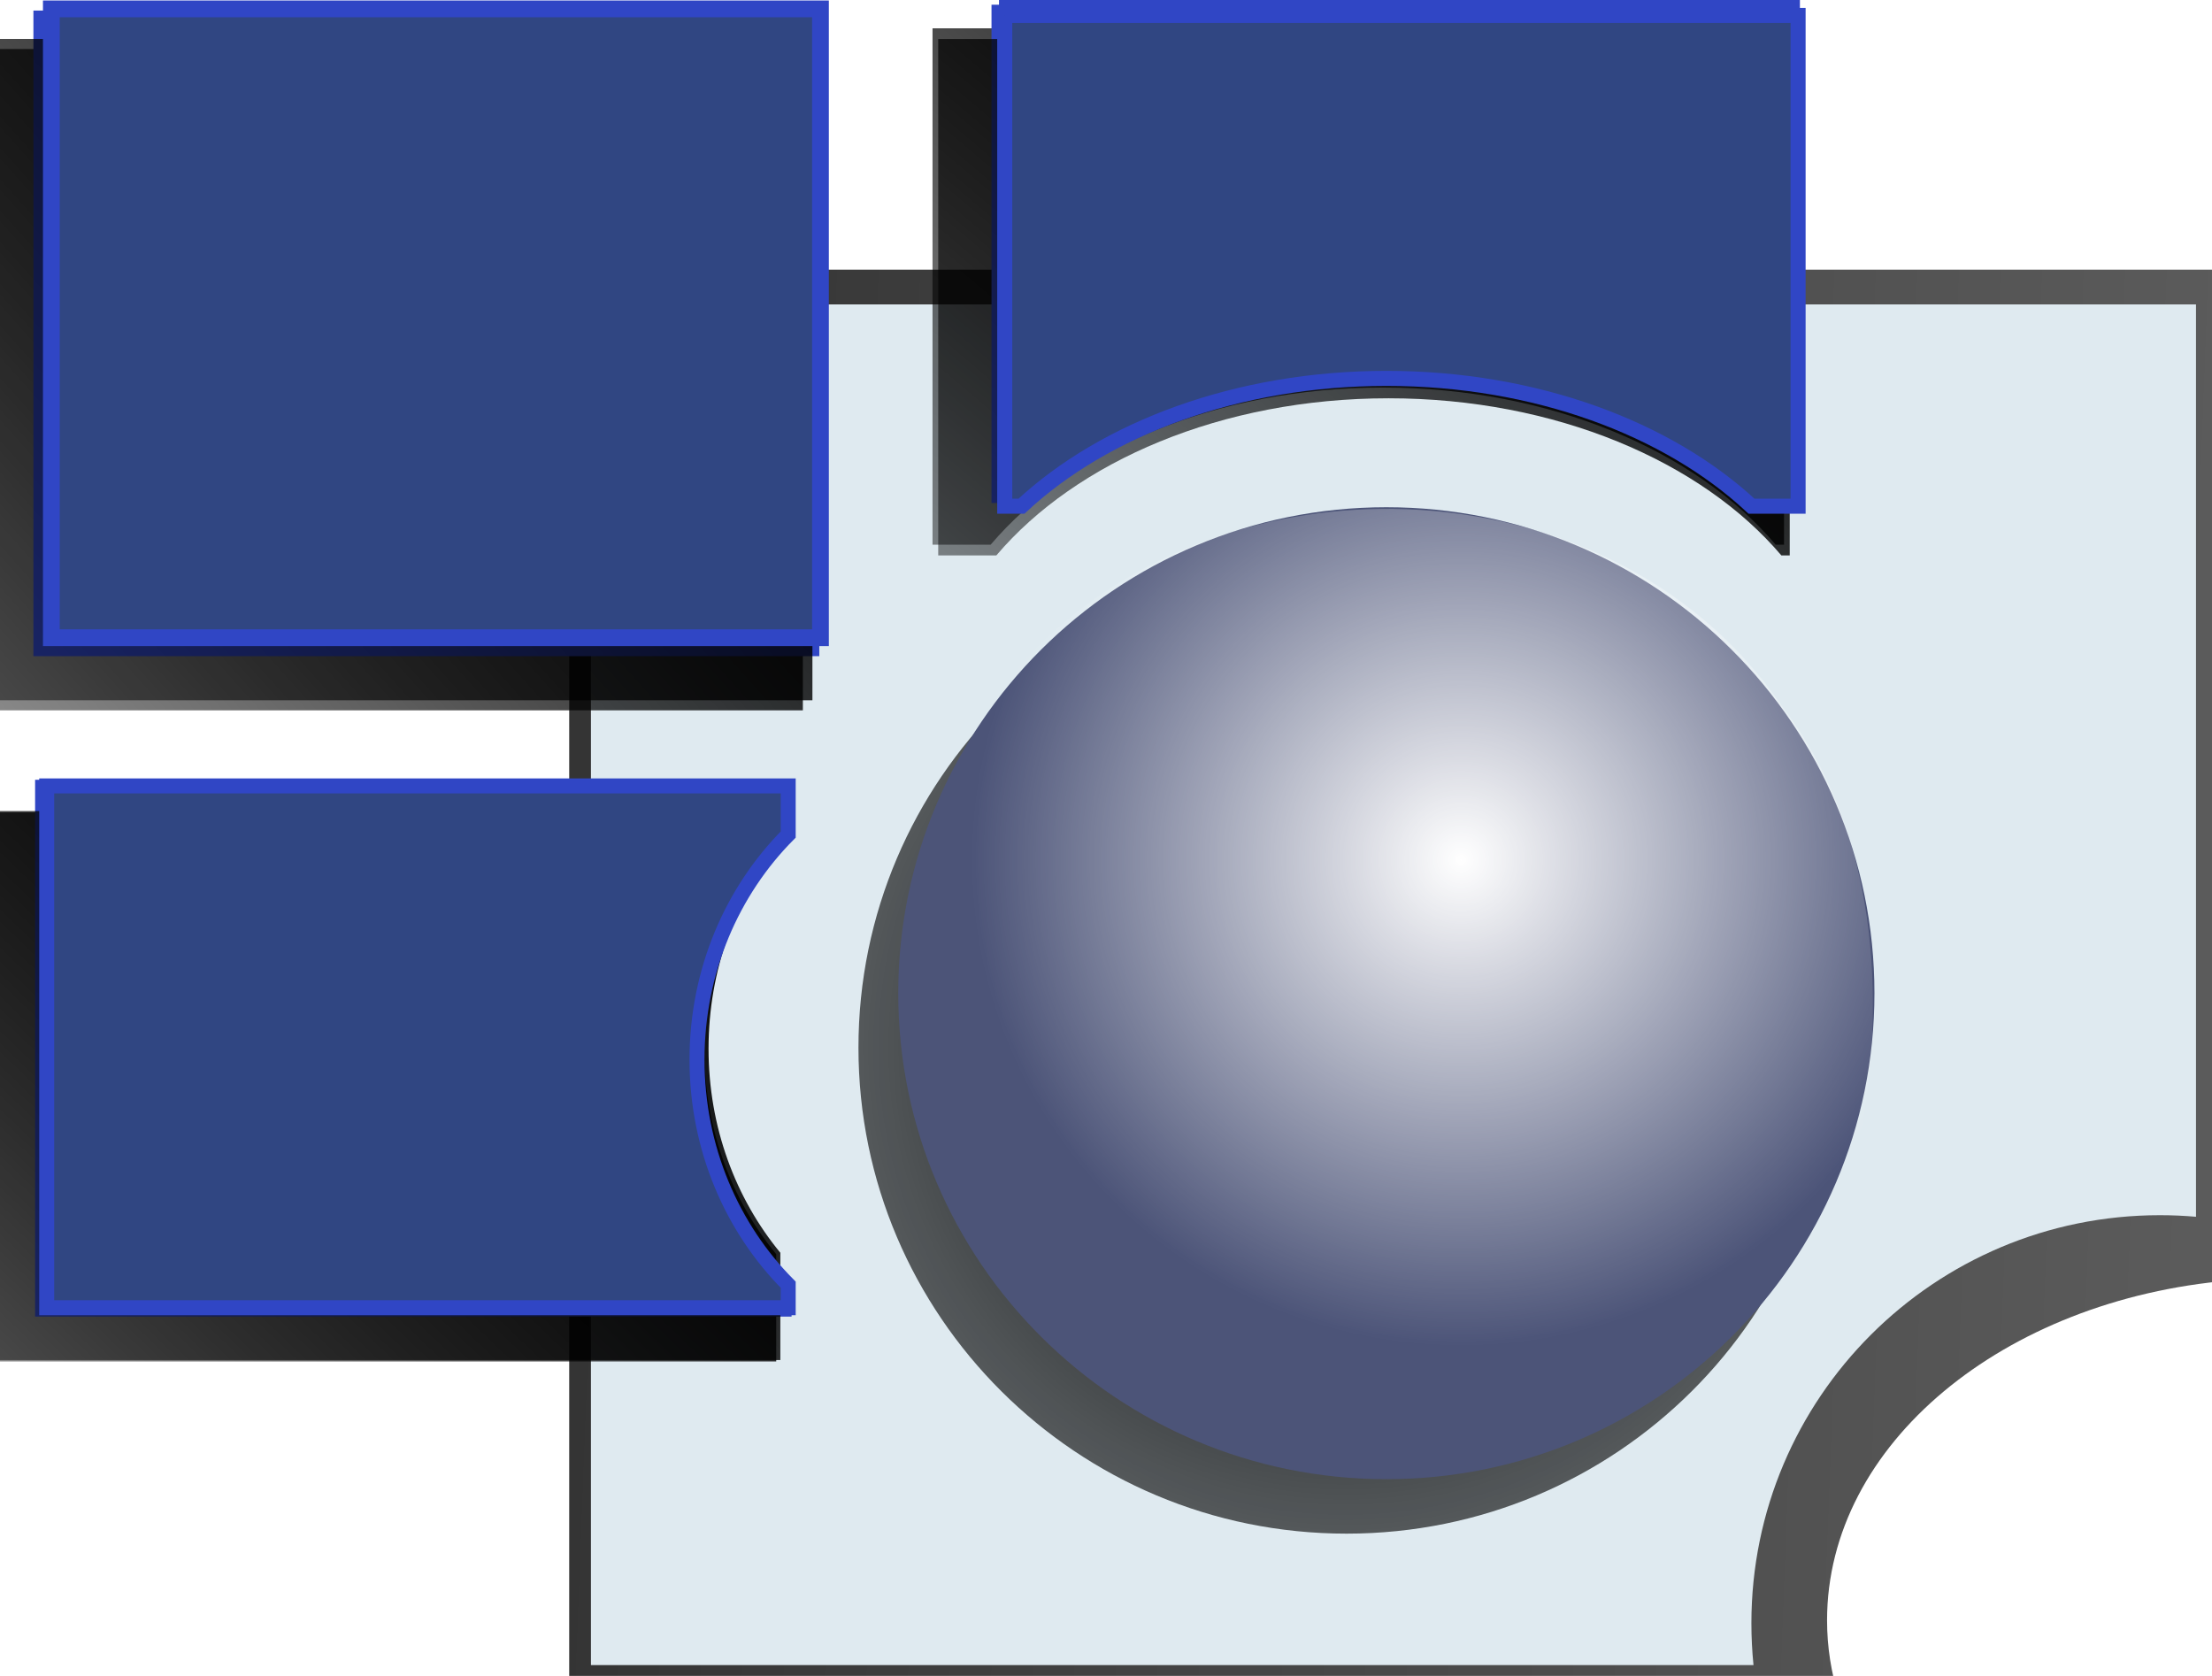
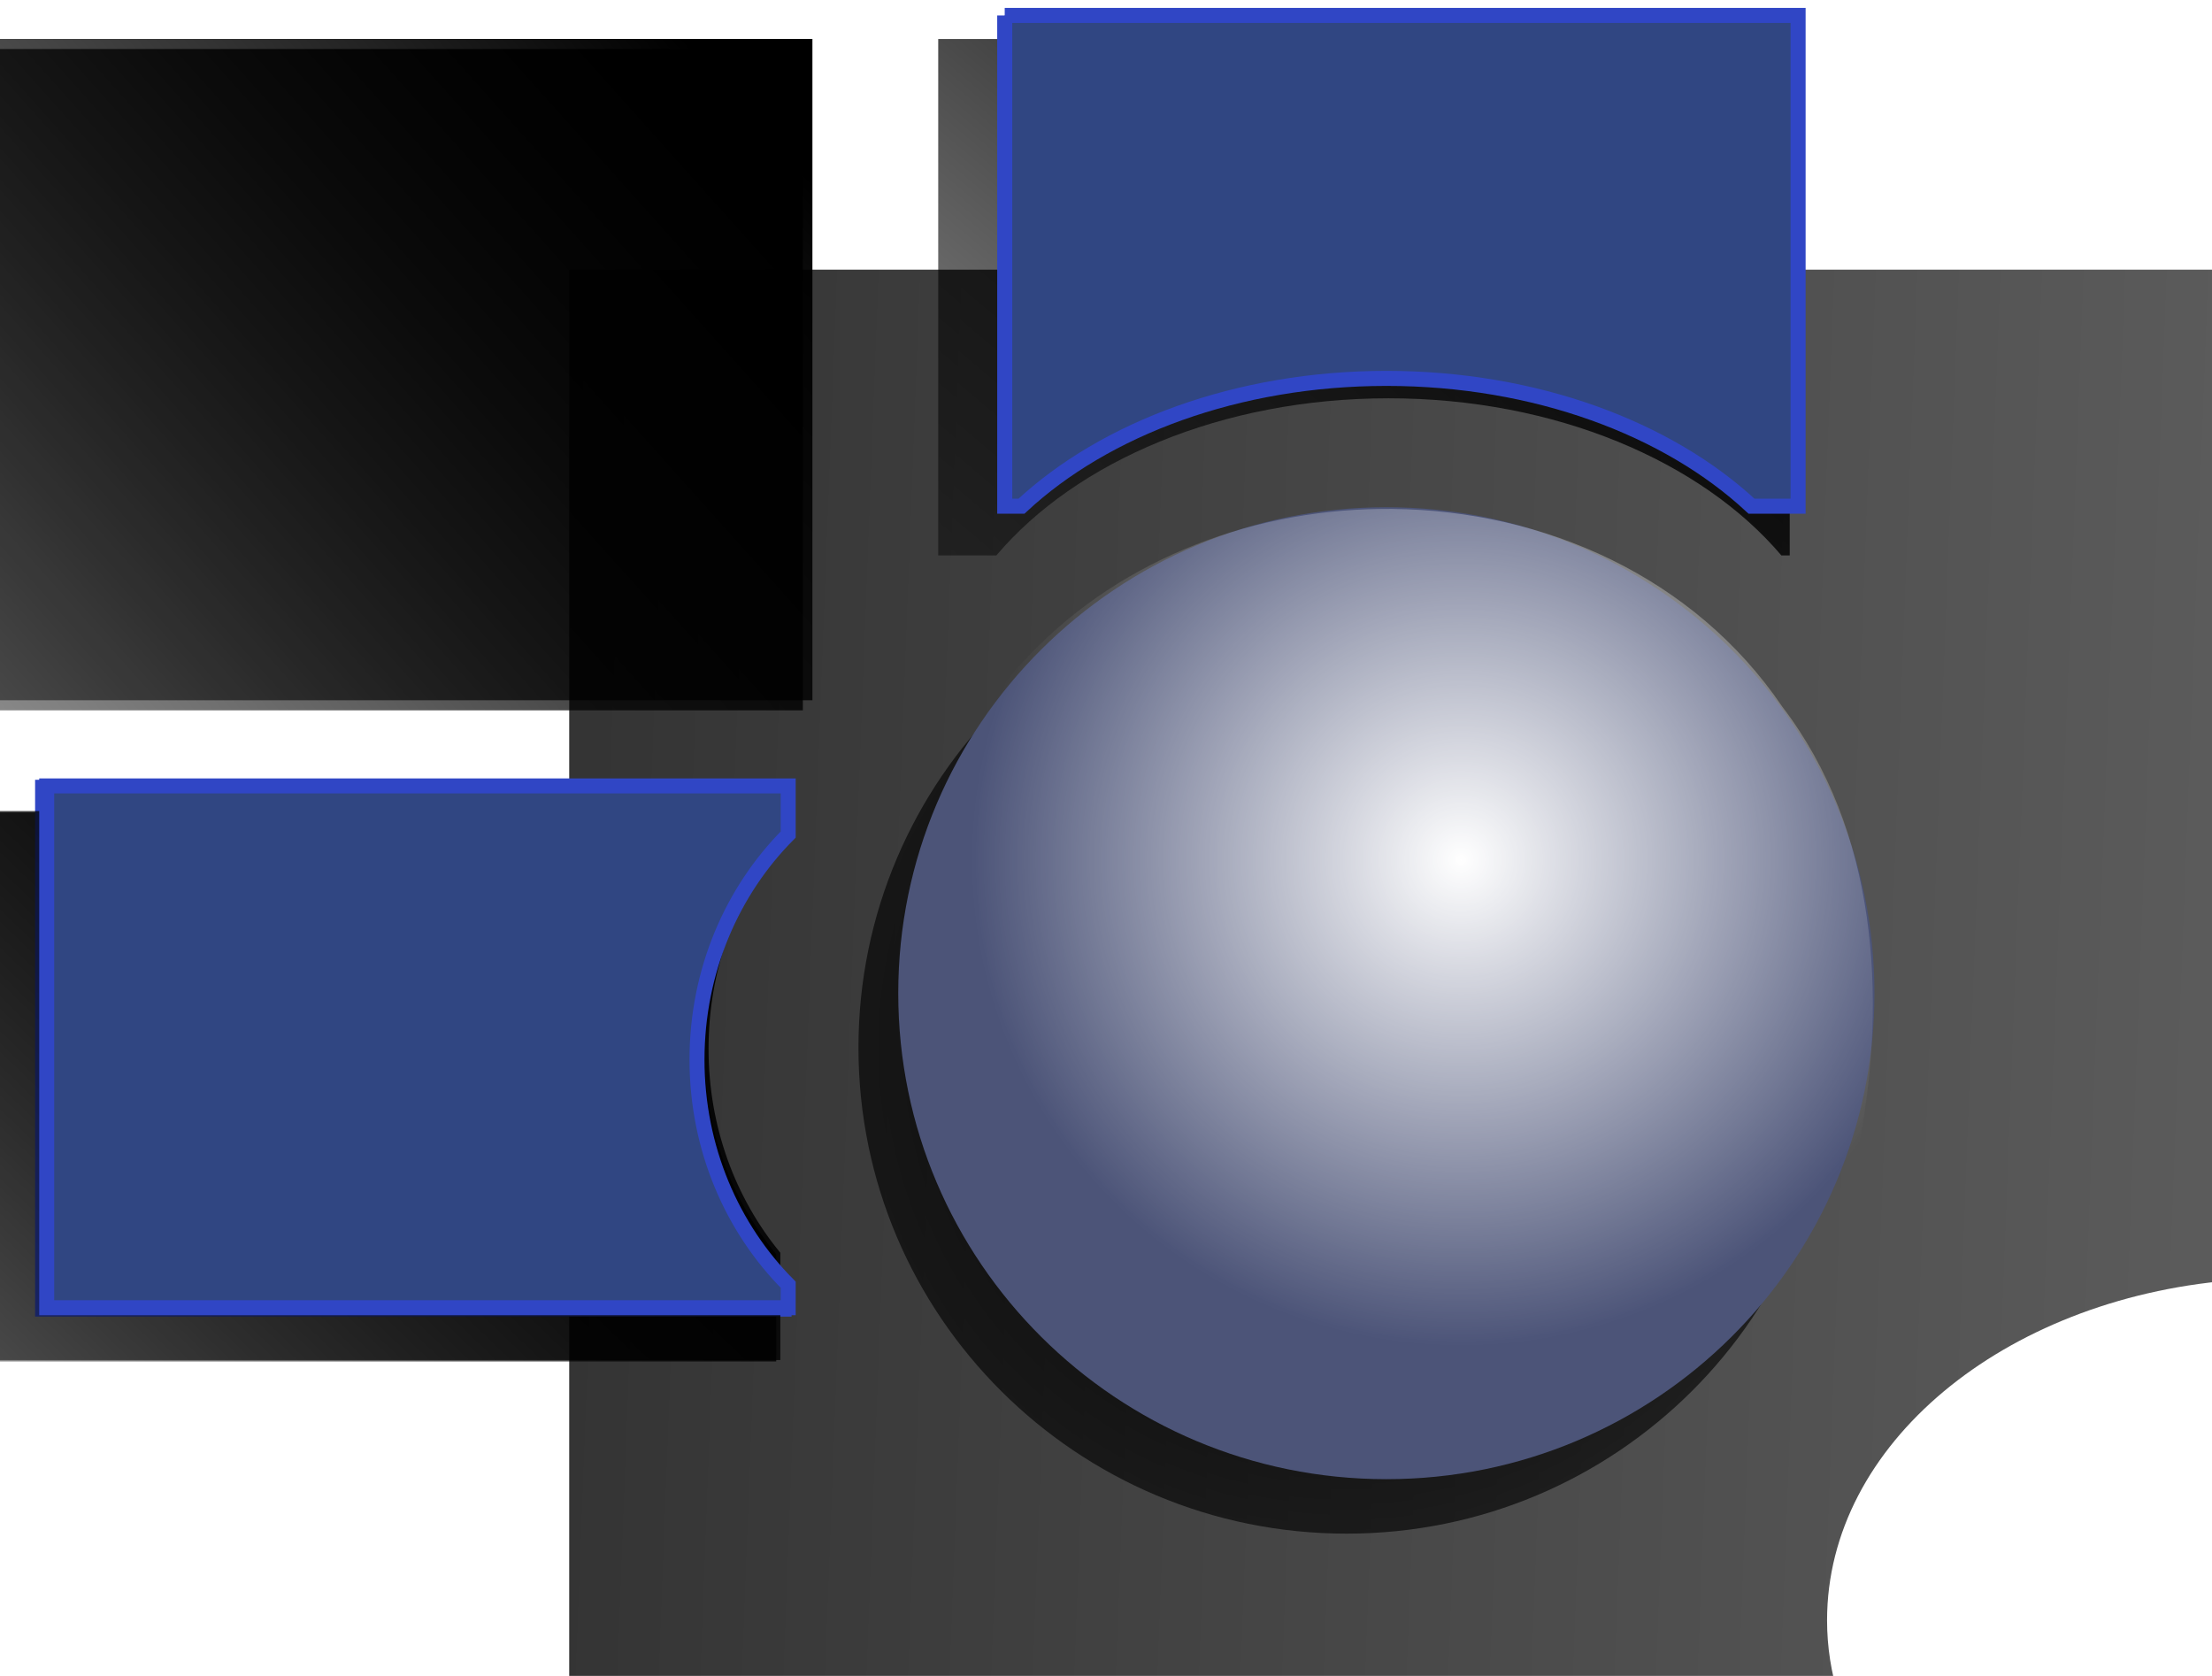
<svg xmlns="http://www.w3.org/2000/svg" xmlns:ns1="http://www.inkscape.org/namespaces/inkscape" xmlns:ns2="http://sodipodi.sourceforge.net/DTD/sodipodi-0.dtd" xmlns:ns3="http://www.openswatchbook.org/uri/2009/osb" xmlns:xlink="http://www.w3.org/1999/xlink" id="svg2985" version="1.1" ns1:version="0.48.4 r9939" width="132" height="100" ns2:docname="logo-lsd_vektorski.svg" ns1:export-filename="E:\Sluzba\Spletna stran\slike\logo-lsd_vektorski.png" ns1:export-xdpi="90" ns1:export-ydpi="90">
  <defs id="defs2989">
    <linearGradient id="linearGradient6667" ns3:paint="solid">
      <stop style="stop-color:#000000;stop-opacity:1;" offset="0" id="stop6669" />
    </linearGradient>
    <linearGradient id="linearGradient6661" ns3:paint="solid">
      <stop style="stop-color:#2e477d;stop-opacity:1;" offset="0" id="stop6663" />
    </linearGradient>
    <linearGradient ns1:collect="always" id="linearGradient6625">
      <stop style="stop-color:#000000;stop-opacity:1;" offset="0" id="stop6627" />
      <stop style="stop-color:#000000;stop-opacity:0;" offset="1" id="stop6629" />
    </linearGradient>
    <linearGradient ns1:collect="always" id="linearGradient6615">
      <stop style="stop-color:#000000;stop-opacity:1;" offset="0" id="stop6617" />
      <stop style="stop-color:#000000;stop-opacity:0;" offset="1" id="stop6619" />
    </linearGradient>
    <linearGradient ns1:collect="always" id="linearGradient6556">
      <stop style="stop-color:#000000;stop-opacity:1;" offset="0" id="stop6558" />
      <stop style="stop-color:#000000;stop-opacity:0;" offset="1" id="stop6560" />
    </linearGradient>
    <linearGradient ns1:collect="always" id="linearGradient6546">
      <stop style="stop-color:#41528a;stop-opacity:1;" offset="0" id="stop6548" />
      <stop style="stop-color:#41528a;stop-opacity:0;" offset="1" id="stop6550" />
    </linearGradient>
    <linearGradient ns1:collect="always" id="linearGradient6536">
      <stop style="stop-color:#41528a;stop-opacity:1;" offset="0" id="stop6538" />
      <stop style="stop-color:#41528a;stop-opacity:0;" offset="1" id="stop6540" />
    </linearGradient>
    <linearGradient ns1:collect="always" id="linearGradient6509">
      <stop style="stop-color:#41528a;stop-opacity:1;" offset="0" id="stop6511" />
      <stop style="stop-color:#41528a;stop-opacity:0;" offset="1" id="stop6513" />
    </linearGradient>
    <linearGradient ns1:collect="always" id="linearGradient6369">
      <stop style="stop-color:#000000;stop-opacity:1;" offset="0" id="stop6371" />
      <stop style="stop-color:#000000;stop-opacity:0;" offset="1" id="stop6373" />
    </linearGradient>
    <linearGradient id="linearGradient6363" ns3:paint="solid">
      <stop style="stop-color:#000000;stop-opacity:1;" offset="0" id="stop6365" />
    </linearGradient>
    <linearGradient id="linearGradient6341" ns3:paint="solid">
      <stop style="stop-color:#000000;stop-opacity:1;" offset="0" id="stop6343" />
    </linearGradient>
    <linearGradient id="linearGradient6319">
      <stop style="stop-color:#000000;stop-opacity:1;" offset="0" id="stop6321" />
      <stop style="stop-color:#000000;stop-opacity:0;" offset="1" id="stop6323" />
    </linearGradient>
    <linearGradient ns1:collect="always" id="linearGradient5610">
      <stop style="stop-color:#000000;stop-opacity:1;" offset="0" id="stop5612" />
      <stop style="stop-color:#000000;stop-opacity:0;" offset="1" id="stop5614" />
    </linearGradient>
    <linearGradient ns1:collect="always" id="linearGradient5404">
      <stop style="stop-color:#ffffff;stop-opacity:1;" offset="0" id="stop5406" />
      <stop style="stop-color:#ffffff;stop-opacity:0;" offset="1" id="stop5408" />
    </linearGradient>
    <ns1:perspective ns2:type="inkscape:persp3d" ns1:vp_x="-23.540971 : 48.54341 : 1" ns1:vp_y="0 : 1000 : 0" ns1:vp_z="367.73206 : 37.861749 : 1" ns1:persp3d-origin="66.25 : 33.333333 : 1" id="perspective5310" />
    <linearGradient id="linearGradient5262" ns3:paint="solid">
      <stop style="stop-color:#000000;stop-opacity:1;" offset="0" id="stop5264" />
    </linearGradient>
    <linearGradient id="linearGradient3804">
      <stop style="stop-color:#495676;stop-opacity:0.498;" offset="0" id="stop3806" />
      <stop id="stop3808" offset="0.5" style="stop-color:#495676;stop-opacity:0.247;" />
      <stop id="stop3810" offset="1" style="stop-color:#495676;stop-opacity:0.458;" />
    </linearGradient>
    <linearGradient id="linearGradient3796">
      <stop id="stop3798" offset="0" style="stop-color:#495676;stop-opacity:0.498;" />
      <stop style="stop-color:#495676;stop-opacity:0.247;" offset="0.5" id="stop3800" />
      <stop style="stop-color:#495676;stop-opacity:0.458;" offset="1" id="stop3802" />
    </linearGradient>
    <linearGradient id="linearGradient3786">
      <stop style="stop-color:#495676;stop-opacity:0.498;" offset="0" id="stop3792" />
      <stop id="stop3794" offset="0.5" style="stop-color:#495676;stop-opacity:0.247;" />
      <stop id="stop3790" offset="1" style="stop-color:#495676;stop-opacity:0.458;" />
    </linearGradient>
    <filter ns1:collect="always" id="filter5850">
      <feGaussianBlur ns1:collect="always" stdDeviation="0.856" id="feGaussianBlur5852" />
    </filter>
    <filter ns1:collect="always" id="filter6331" x="-0.429" width="1.858" y="-0.081" height="1.161">
      <feGaussianBlur ns1:collect="always" stdDeviation="2.731" id="feGaussianBlur6333" />
    </filter>
    <linearGradient ns1:collect="always" xlink:href="#linearGradient6369" id="linearGradient6415" gradientUnits="userSpaceOnUse" gradientTransform="matrix(6.49,0,0,1.1,-556.406,44.493)" x1="92.631" y1="88.011" x2="190.022" y2="88.642" />
    <radialGradient ns1:collect="always" xlink:href="#linearGradient5610" id="radialGradient6417" gradientUnits="userSpaceOnUse" gradientTransform="matrix(2.639,0.081,-0.086,2.488,-145.621,-112.039)" cx="92.5" cy="70.25" fx="92.5" fy="70.25" r="28.5" />
    <radialGradient ns1:collect="always" xlink:href="#linearGradient5404" id="radialGradient6419" gradientUnits="userSpaceOnUse" gradientTransform="matrix(1.026,0,0,1.018,-148.107,-97.766)" cx="92.5" cy="70.25" fx="92.5" fy="70.25" r="28.5" />
    <linearGradient ns1:collect="always" xlink:href="#linearGradient6509" id="linearGradient6515" x1="29.37" y1="6.084" x2="29.816" y2="-20.717" gradientUnits="userSpaceOnUse" gradientTransform="matrix(0.998,0,0,1.027,7.326,-49.854)" />
    <linearGradient ns1:collect="always" xlink:href="#linearGradient6536" id="linearGradient6542" x1="51.146" y1="19.875" x2="57.176" y2="19.987" gradientUnits="userSpaceOnUse" gradientTransform="matrix(1.196,0,0,0.955,-2.792,-47.891)" />
    <linearGradient ns1:collect="always" xlink:href="#linearGradient6546" id="linearGradient6552" x1="50.136" y1="2.376" x2="57.378" y2="-0.629" gradientUnits="userSpaceOnUse" />
    <linearGradient ns1:collect="always" xlink:href="#linearGradient6556" id="linearGradient6562" x1="10.763" y1="22.884" x2="1.5970947e-008" y2="23.115" gradientUnits="userSpaceOnUse" gradientTransform="matrix(0.894,0,0,0.906,7.347,-50.855)" />
    <linearGradient ns1:collect="always" xlink:href="#linearGradient6556-4" id="linearGradient6562-1" x1="10.763" y1="22.884" x2="1.5970947e-008" y2="23.115" gradientUnits="userSpaceOnUse" gradientTransform="matrix(0.894,0,0,1.022,7.347,-51.005)" />
    <linearGradient ns1:collect="always" id="linearGradient6556-4">
      <stop style="stop-color:#000000;stop-opacity:1;" offset="0" id="stop6558-9" />
      <stop style="stop-color:#000000;stop-opacity:0;" offset="1" id="stop6560-8" />
    </linearGradient>
    <linearGradient y2="52.342" x2="3.499" y1="-27.452" x1="3.473" gradientTransform="matrix(11.084,0,0,0.117,-1.368,-10.622)" gradientUnits="userSpaceOnUse" id="linearGradient6594" xlink:href="#linearGradient6556-4" ns1:collect="always" />
    <linearGradient ns1:collect="always" xlink:href="#linearGradient6615" id="linearGradient6621" x1="17.273" y1="-14.628" x2="8.334" y2="-5.353" gradientUnits="userSpaceOnUse" gradientTransform="matrix(0.972,0,0,0.981,0.342,-0.148)" />
    <linearGradient ns1:collect="always" xlink:href="#linearGradient6625" id="linearGradient6631" x1="43.864" y1="1.485" x2="-37.642" y2="74.248" gradientUnits="userSpaceOnUse" gradientTransform="translate(12.927,-57.981)" />
    <filter ns1:collect="always" id="filter6657" x="-0.099" width="1.197" y="-0.122" height="1.245">
      <feGaussianBlur ns1:collect="always" stdDeviation="2.076" id="feGaussianBlur6659" />
    </filter>
    <filter ns1:collect="always" id="filter6733">
      <feGaussianBlur ns1:collect="always" stdDeviation="0.688" id="feGaussianBlur6735" />
    </filter>
    <linearGradient ns1:collect="always" xlink:href="#linearGradient6625" id="linearGradient6745" gradientUnits="userSpaceOnUse" gradientTransform="translate(12.927,-57.981)" x1="43.864" y1="1.485" x2="-37.642" y2="74.248" />
    <linearGradient ns1:collect="always" xlink:href="#linearGradient6625" id="linearGradient6932" gradientUnits="userSpaceOnUse" gradientTransform="translate(12.927,-57.981)" x1="43.864" y1="1.485" x2="-37.642" y2="74.248" />
    <linearGradient ns1:collect="always" xlink:href="#linearGradient6625" id="linearGradient6965" gradientUnits="userSpaceOnUse" gradientTransform="matrix(0.938,0,0,0.805,1.636,46.963)" x1="43.864" y1="1.485" x2="-37.642" y2="74.248" />
    <linearGradient ns1:collect="always" xlink:href="#linearGradient6625" id="linearGradient6996" gradientUnits="userSpaceOnUse" gradientTransform="matrix(0.938,0,0,0.805,1.636,46.963)" x1="43.864" y1="1.485" x2="-37.642" y2="74.248" />
    <linearGradient ns1:collect="always" xlink:href="#linearGradient6625-8" id="linearGradient6932-9" gradientUnits="userSpaceOnUse" gradientTransform="translate(12.927,-57.981)" x1="43.864" y1="1.485" x2="-37.642" y2="74.248" />
    <linearGradient ns1:collect="always" id="linearGradient6625-8">
      <stop style="stop-color:#000000;stop-opacity:1;" offset="0" id="stop6627-3" />
      <stop style="stop-color:#000000;stop-opacity:0;" offset="1" id="stop6629-8" />
    </linearGradient>
    <filter color-interpolation-filters="sRGB" ns1:collect="always" id="filter6657-6" x="-0.099" width="1.197" y="-0.122" height="1.245">
      <feGaussianBlur ns1:collect="always" stdDeviation="2.076" id="feGaussianBlur6659-9" />
    </filter>
    <filter color-interpolation-filters="sRGB" ns1:collect="always" id="filter6733-8">
      <feGaussianBlur ns1:collect="always" stdDeviation="0.688" id="feGaussianBlur6735-6" />
    </filter>
    <linearGradient ns1:collect="always" xlink:href="#linearGradient6625-8" id="linearGradient7076" gradientUnits="userSpaceOnUse" gradientTransform="matrix(1.005,0,0,0.758,60.413,0.362)" x1="43.864" y1="1.485" x2="-37.642" y2="74.248" />
    <linearGradient ns1:collect="always" xlink:href="#linearGradient6625-8" id="linearGradient7086" gradientUnits="userSpaceOnUse" gradientTransform="matrix(1.005,0,0,0.758,60.413,0.362)" x1="43.864" y1="1.485" x2="-37.642" y2="74.248" />
    <linearGradient ns1:collect="always" xlink:href="#linearGradient6546" id="linearGradient7088" gradientUnits="userSpaceOnUse" x1="50.136" y1="2.376" x2="57.378" y2="-0.629" />
    <linearGradient ns1:collect="always" xlink:href="#linearGradient6625-8" id="linearGradient7098" gradientUnits="userSpaceOnUse" gradientTransform="matrix(1.005,0,0,0.758,60.413,0.362)" x1="43.864" y1="1.485" x2="-37.642" y2="74.248" />
    <linearGradient ns1:collect="always" xlink:href="#linearGradient6625" id="linearGradient7100" gradientUnits="userSpaceOnUse" gradientTransform="translate(12.927,-57.981)" x1="43.864" y1="1.485" x2="-37.642" y2="74.248" />
    <linearGradient ns1:collect="always" xlink:href="#linearGradient6625-2" id="linearGradient7100-6" gradientUnits="userSpaceOnUse" gradientTransform="translate(12.927,-57.981)" x1="43.864" y1="1.485" x2="-37.642" y2="74.248" />
    <linearGradient ns1:collect="always" id="linearGradient6625-2">
      <stop style="stop-color:#000000;stop-opacity:1;" offset="0" id="stop6627-7" />
      <stop style="stop-color:#000000;stop-opacity:0;" offset="1" id="stop6629-5" />
    </linearGradient>
    <filter color-interpolation-filters="sRGB" ns1:collect="always" id="filter6657-7" x="-0.099" width="1.197" y="-0.122" height="1.245">
      <feGaussianBlur ns1:collect="always" stdDeviation="2.076" id="feGaussianBlur6659-8" />
    </filter>
    <filter color-interpolation-filters="sRGB" ns1:collect="always" id="filter6733-2">
      <feGaussianBlur ns1:collect="always" stdDeviation="0.688" id="feGaussianBlur6735-7" />
    </filter>
    <linearGradient ns1:collect="always" xlink:href="#linearGradient6625-28" id="linearGradient6996-9" gradientUnits="userSpaceOnUse" gradientTransform="matrix(0.938,0,0,0.805,1.636,46.963)" x1="43.864" y1="1.485" x2="-37.642" y2="74.248" />
    <linearGradient ns1:collect="always" id="linearGradient6625-28">
      <stop style="stop-color:#000000;stop-opacity:1;" offset="0" id="stop6627-2" />
      <stop style="stop-color:#000000;stop-opacity:0;" offset="1" id="stop6629-0" />
    </linearGradient>
    <filter color-interpolation-filters="sRGB" ns1:collect="always" id="filter6657-5" x="-0.099" width="1.197" y="-0.122" height="1.245">
      <feGaussianBlur ns1:collect="always" stdDeviation="2.076" id="feGaussianBlur6659-5" />
    </filter>
    <filter color-interpolation-filters="sRGB" ns1:collect="always" id="filter6733-27">
      <feGaussianBlur ns1:collect="always" stdDeviation="0.688" id="feGaussianBlur6735-67" />
    </filter>
    <linearGradient ns1:collect="always" xlink:href="#linearGradient6625-8-5" id="linearGradient7098-9" gradientUnits="userSpaceOnUse" gradientTransform="matrix(1.005,0,0,0.758,60.413,0.362)" x1="43.864" y1="1.485" x2="-37.642" y2="74.248" />
    <linearGradient ns1:collect="always" id="linearGradient6625-8-5">
      <stop style="stop-color:#000000;stop-opacity:1;" offset="0" id="stop6627-3-8" />
      <stop style="stop-color:#000000;stop-opacity:0;" offset="1" id="stop6629-8-9" />
    </linearGradient>
    <filter color-interpolation-filters="sRGB" ns1:collect="always" id="filter6657-6-0" x="-0.099" width="1.197" y="-0.122" height="1.245">
      <feGaussianBlur ns1:collect="always" stdDeviation="2.076" id="feGaussianBlur6659-9-0" />
    </filter>
    <filter color-interpolation-filters="sRGB" ns1:collect="always" id="filter6733-8-0">
      <feGaussianBlur ns1:collect="always" stdDeviation="0.688" id="feGaussianBlur6735-6-7" />
    </filter>
  </defs>
  <ns2:namedview pagecolor="#ffffff" bordercolor="#666666" borderopacity="1" objecttolerance="10" gridtolerance="10" guidetolerance="10" ns1:pageopacity="0" ns1:pageshadow="2" ns1:window-width="1680" ns1:window-height="987" id="namedview2987" showgrid="false" ns1:snap-bbox="false" ns1:zoom="2.6301894" ns1:cx="-2.2663032" ns1:cy="15.883116" ns1:window-x="1672" ns1:window-y="-8" ns1:window-maximized="1" ns1:current-layer="svg2985" />
  <a id="a5871" transform="translate(54.628,51.079)" />
  <g id="g6401" transform="translate(51.418,50.069)">
    <g transform="translate(-135.948,-76.714)" id="g6395">
      <path ns1:connector-curvature="0" style="fill:url(#linearGradient6415);fill-opacity:1;fill-rule:evenodd;stroke:none;filter:url(#filter6331)" d="m 173.125,93.812 0,89.469 77.781,0 c -1.727,-2.689 -2.719,-5.687 -2.719,-8.875 0,-10.506 10.528,-19.139 24.062,-20.281 l 0,-60.312 -99.125,0 z" transform="translate(-54.628,-51.079)" id="rect6309" />
-       <path style="fill:#dfeaf0;fill-opacity:1;stroke:none" d="m 119.794,44.809 0,81.188 69.375,0 c -0.083,-0.819 -0.125,-1.659 -0.125,-2.5 0,-13.457 10.918,-24.344 24.375,-24.344 0.725,0 1.447,0.032 2.156,0.094 l 0,-54.438 -95.781,0 z" id="rect6304" ns1:connector-curvature="0" />
    </g>
    <g transform="translate(110.681,17.201)" id="g6214">
      <a id="a5874">
        <g id="g6273">
          <g id="g6278">
            <g id="g6283">
              <g id="g6288">
                <path ns2:type="arc" style="fill:url(#radialGradient6417);fill-opacity:1;fill-rule:nonzero;stroke:none;filter:url(#filter5850)" id="path5374-9" ns2:cx="92.5" ns2:cy="70.25" ns2:rx="28.5" ns2:ry="26.75" d="M 121,70.25 C 121,85.024 108.24,97 92.5,97 76.76,97 64,85.024 64,70.25 64,55.476 76.76,43.5 92.5,43.5 c 15.74,0 28.5,11.976 28.5,26.75 z" transform="matrix(1.022,0,0,1.084,-176.279,-80.909)" />
                <path transform="matrix(1.022,0,0,1.084,-173.904,-84.159)" d="M 121,70.25 C 121,85.024 108.24,97 92.5,97 76.76,97 64,85.024 64,70.25 64,55.476 76.76,43.5 92.5,43.5 c 15.74,0 28.5,11.976 28.5,26.75 z" ns2:ry="26.75" ns2:rx="28.5" ns2:cy="70.25" ns2:cx="92.5" id="path5374" style="fill:#4c5478;fill-opacity:1;fill-rule:nonzero;stroke:none" ns2:type="arc" />
                <path ns1:connector-curvature="0" id="path5374-4" transform="translate(-21.702,10.283)" d="m -57.281,-47.188 c -7.984,-0.088 -16.058,2.823 -21.688,8.719 -0.513,0.507 -1.02,1.117 -1.469,1.656 -1.285,3.266 -2,6.814 -2,10.531 0,16.016 13.096,29 29.25,29 9.771,0 18.438,-4.764 23.75,-12.062 1.65,-8.743 1.043,-18.669 -4.594,-26.031 -5.264,-7.765 -14.202,-11.713 -23.25,-11.812 z" style="fill:url(#radialGradient6419);fill-opacity:1;fill-rule:nonzero;stroke:none" />
              </g>
            </g>
          </g>
        </g>
      </a>
    </g>
  </g>
  <g id="g6740" transform="translate(-57.129,-25.473)">
    <g id="g6949" transform="translate(90.906,37.529)">
      <g transform="translate(-51.08,46.241)" id="g6927">
        <rect transform="matrix(0.974,0,0,0.97,2.26,-0.614)" y="-56.453" x="14.067" height="40.681" width="50.567" id="rect6623" style="fill:url(#linearGradient7100);fill-opacity:1;fill-rule:evenodd;stroke:none;filter:url(#filter6657)" />
        <g id="g6737" style="fill:#304682;fill-opacity:1;stroke:#3046c5;stroke-opacity:1">
-           <rect style="fill:#304682;fill-opacity:1;fill-rule:evenodd;stroke:#3046c5;stroke-opacity:1;filter:url(#filter6733)" id="rect6473" width="45.897" height="37.522" x="19.797" y="-57.167" />
-         </g>
+           </g>
      </g>
    </g>
    <g id="g6955" transform="matrix(0.964,0,0,0.83,207.096,110.026)">
      <g id="g6957" transform="translate(-51.08,46.241)">
        <g id="g6991" transform="translate(-121.653,-34.32)">
          <path id="rect6959" transform="matrix(1.038,0,0,1.204,13.153,-113.406)" d="m 2.719,48.188 0,32.781 47.438,0 0,-6.406 C 47.485,71.316 45.875,67.058 45.875,62.375 c 0,-4.683 1.61,-8.972 4.281,-12.219 l 0,-1.969 -47.438,0 z" style="fill:url(#linearGradient6996);fill-opacity:1;fill-rule:evenodd;stroke:none;filter:url(#filter6657)" ns1:connector-curvature="0" />
          <g id="g6961" style="fill:#304682;fill-opacity:1;stroke:#3046c5;stroke-opacity:1">
            <path id="rect6963" transform="matrix(1.038,0,0,1.204,13.153,-113.406)" d="m 6.406,46.688 0,31.156 44.219,0 0,-1.375 c -3.335,-3.357 -5.438,-8.128 -5.438,-13.438 0,-5.309 2.102,-10.081 5.438,-13.438 l 0,-2.906 -44.219,0 z" style="fill:#304682;fill-opacity:1;fill-rule:evenodd;stroke:#3046c5;stroke-width:0.894;stroke-opacity:1;filter:url(#filter6733)" ns1:connector-curvature="0" />
          </g>
        </g>
      </g>
    </g>
    <g transform="matrix(1.032,0,0,0.781,152.548,34.118)" id="g6949-6">
      <g transform="translate(-51.08,46.241)" id="g6927-2" />
    </g>
    <g id="g6949-8" transform="translate(91.476,36.928)">
      <g transform="translate(-51.08,46.241)" id="g6927-0">
        <rect transform="matrix(0.974,0,0,0.97,2.26,-0.614)" y="-56.453" x="14.067" height="40.681" width="50.567" id="rect6623-2" style="fill:url(#linearGradient7100-6);fill-opacity:1;fill-rule:evenodd;stroke:none;filter:url(#filter6657-7)" />
        <g id="g6737-0" style="fill:#304682;fill-opacity:1;stroke:#3046c5;stroke-opacity:1">
-           <rect style="fill:#304682;fill-opacity:1;fill-rule:evenodd;stroke:#3046c5;stroke-opacity:1;filter:url(#filter6733-2)" id="rect6473-8" width="45.897" height="37.522" x="19.797" y="-57.167" />
-         </g>
+           </g>
      </g>
    </g>
    <g id="g6955-8" transform="matrix(0.964,0,0,0.83,207.342,109.943)">
      <g id="g6957-7" transform="translate(-51.08,46.241)">
        <g id="g6991-8" transform="translate(-121.653,-34.32)">
          <path id="rect6959-1" transform="matrix(1.038,0,0,1.204,13.153,-113.406)" d="m 2.719,48.188 0,32.781 47.438,0 0,-6.406 C 47.485,71.316 45.875,67.058 45.875,62.375 c 0,-4.683 1.61,-8.972 4.281,-12.219 l 0,-1.969 -47.438,0 z" style="fill:url(#linearGradient6996-9);fill-opacity:1;fill-rule:evenodd;stroke:none;filter:url(#filter6657-5)" ns1:connector-curvature="0" />
          <g id="g6961-6" style="fill:#304682;fill-opacity:1;stroke:#3046c5;stroke-opacity:1">
            <path id="rect6963-0" transform="matrix(1.038,0,0,1.204,13.153,-113.406)" d="m 6.406,46.688 0,31.156 44.219,0 0,-1.375 c -3.335,-3.357 -5.438,-8.128 -5.438,-13.438 0,-5.309 2.102,-10.081 5.438,-13.438 l 0,-2.906 -44.219,0 z" style="fill:#304682;fill-opacity:1;fill-rule:evenodd;stroke:#3046c5;stroke-width:0.894;stroke-opacity:1;filter:url(#filter6733-27)" ns1:connector-curvature="0" />
          </g>
        </g>
      </g>
    </g>
  </g>
  <a id="a5856" />
  <g id="g7081" transform="translate(-7.055,-63.716)">
    <g id="g7094" transform="translate(1.141,63.874)">
-       <path ns1:connector-curvature="0" style="fill:url(#linearGradient7098);fill-opacity:1;fill-rule:evenodd;stroke:none;filter:url(#filter6657-6)" d="m 61.562,1.531 0,30.812 3.469,0 c 4.764,-5.614 13.446,-9.375 23.406,-9.375 9.96,0 18.673,3.761 23.438,9.375 l 0.5,0 0,-30.812 -50.812,0 z" id="rect6623-3" />
-       <path ns1:connector-curvature="0" id="rect6473-2" d="m 65.531,0.125 0,29.281 1,0 c 4.982,-4.637 12.89,-7.625 21.781,-7.625 8.892,0 16.799,2.988 21.781,7.625 l 2.781,0 0,-29.281 -47.344,0 z" style="fill:#304682;fill-opacity:1;fill-rule:evenodd;stroke:#3046c5;stroke-width:0.898;stroke-opacity:1;filter:url(#filter6733-8)" />
-     </g>
+       </g>
  </g>
  <g id="g7081-2" transform="translate(-6.715,-63.077)">
    <g id="g7094-5" transform="translate(1.141,63.874)">
      <path ns1:connector-curvature="0" style="fill:url(#linearGradient7098-9);fill-opacity:1;fill-rule:evenodd;stroke:none;filter:url(#filter6657-6-0)" d="m 61.562,1.531 0,30.812 3.469,0 c 4.764,-5.614 13.446,-9.375 23.406,-9.375 9.96,0 18.673,3.761 23.438,9.375 l 0.5,0 0,-30.812 -50.812,0 z" id="rect6623-3-5" />
      <path ns1:connector-curvature="0" id="rect6473-2-2" d="m 65.531,0.125 0,29.281 1,0 c 4.982,-4.637 12.89,-7.625 21.781,-7.625 8.892,0 16.799,2.988 21.781,7.625 l 2.781,0 0,-29.281 -47.344,0 z" style="fill:#304682;fill-opacity:1;fill-rule:evenodd;stroke:#3046c5;stroke-width:0.898;stroke-opacity:1;filter:url(#filter6733-8-0)" />
    </g>
  </g>
</svg>